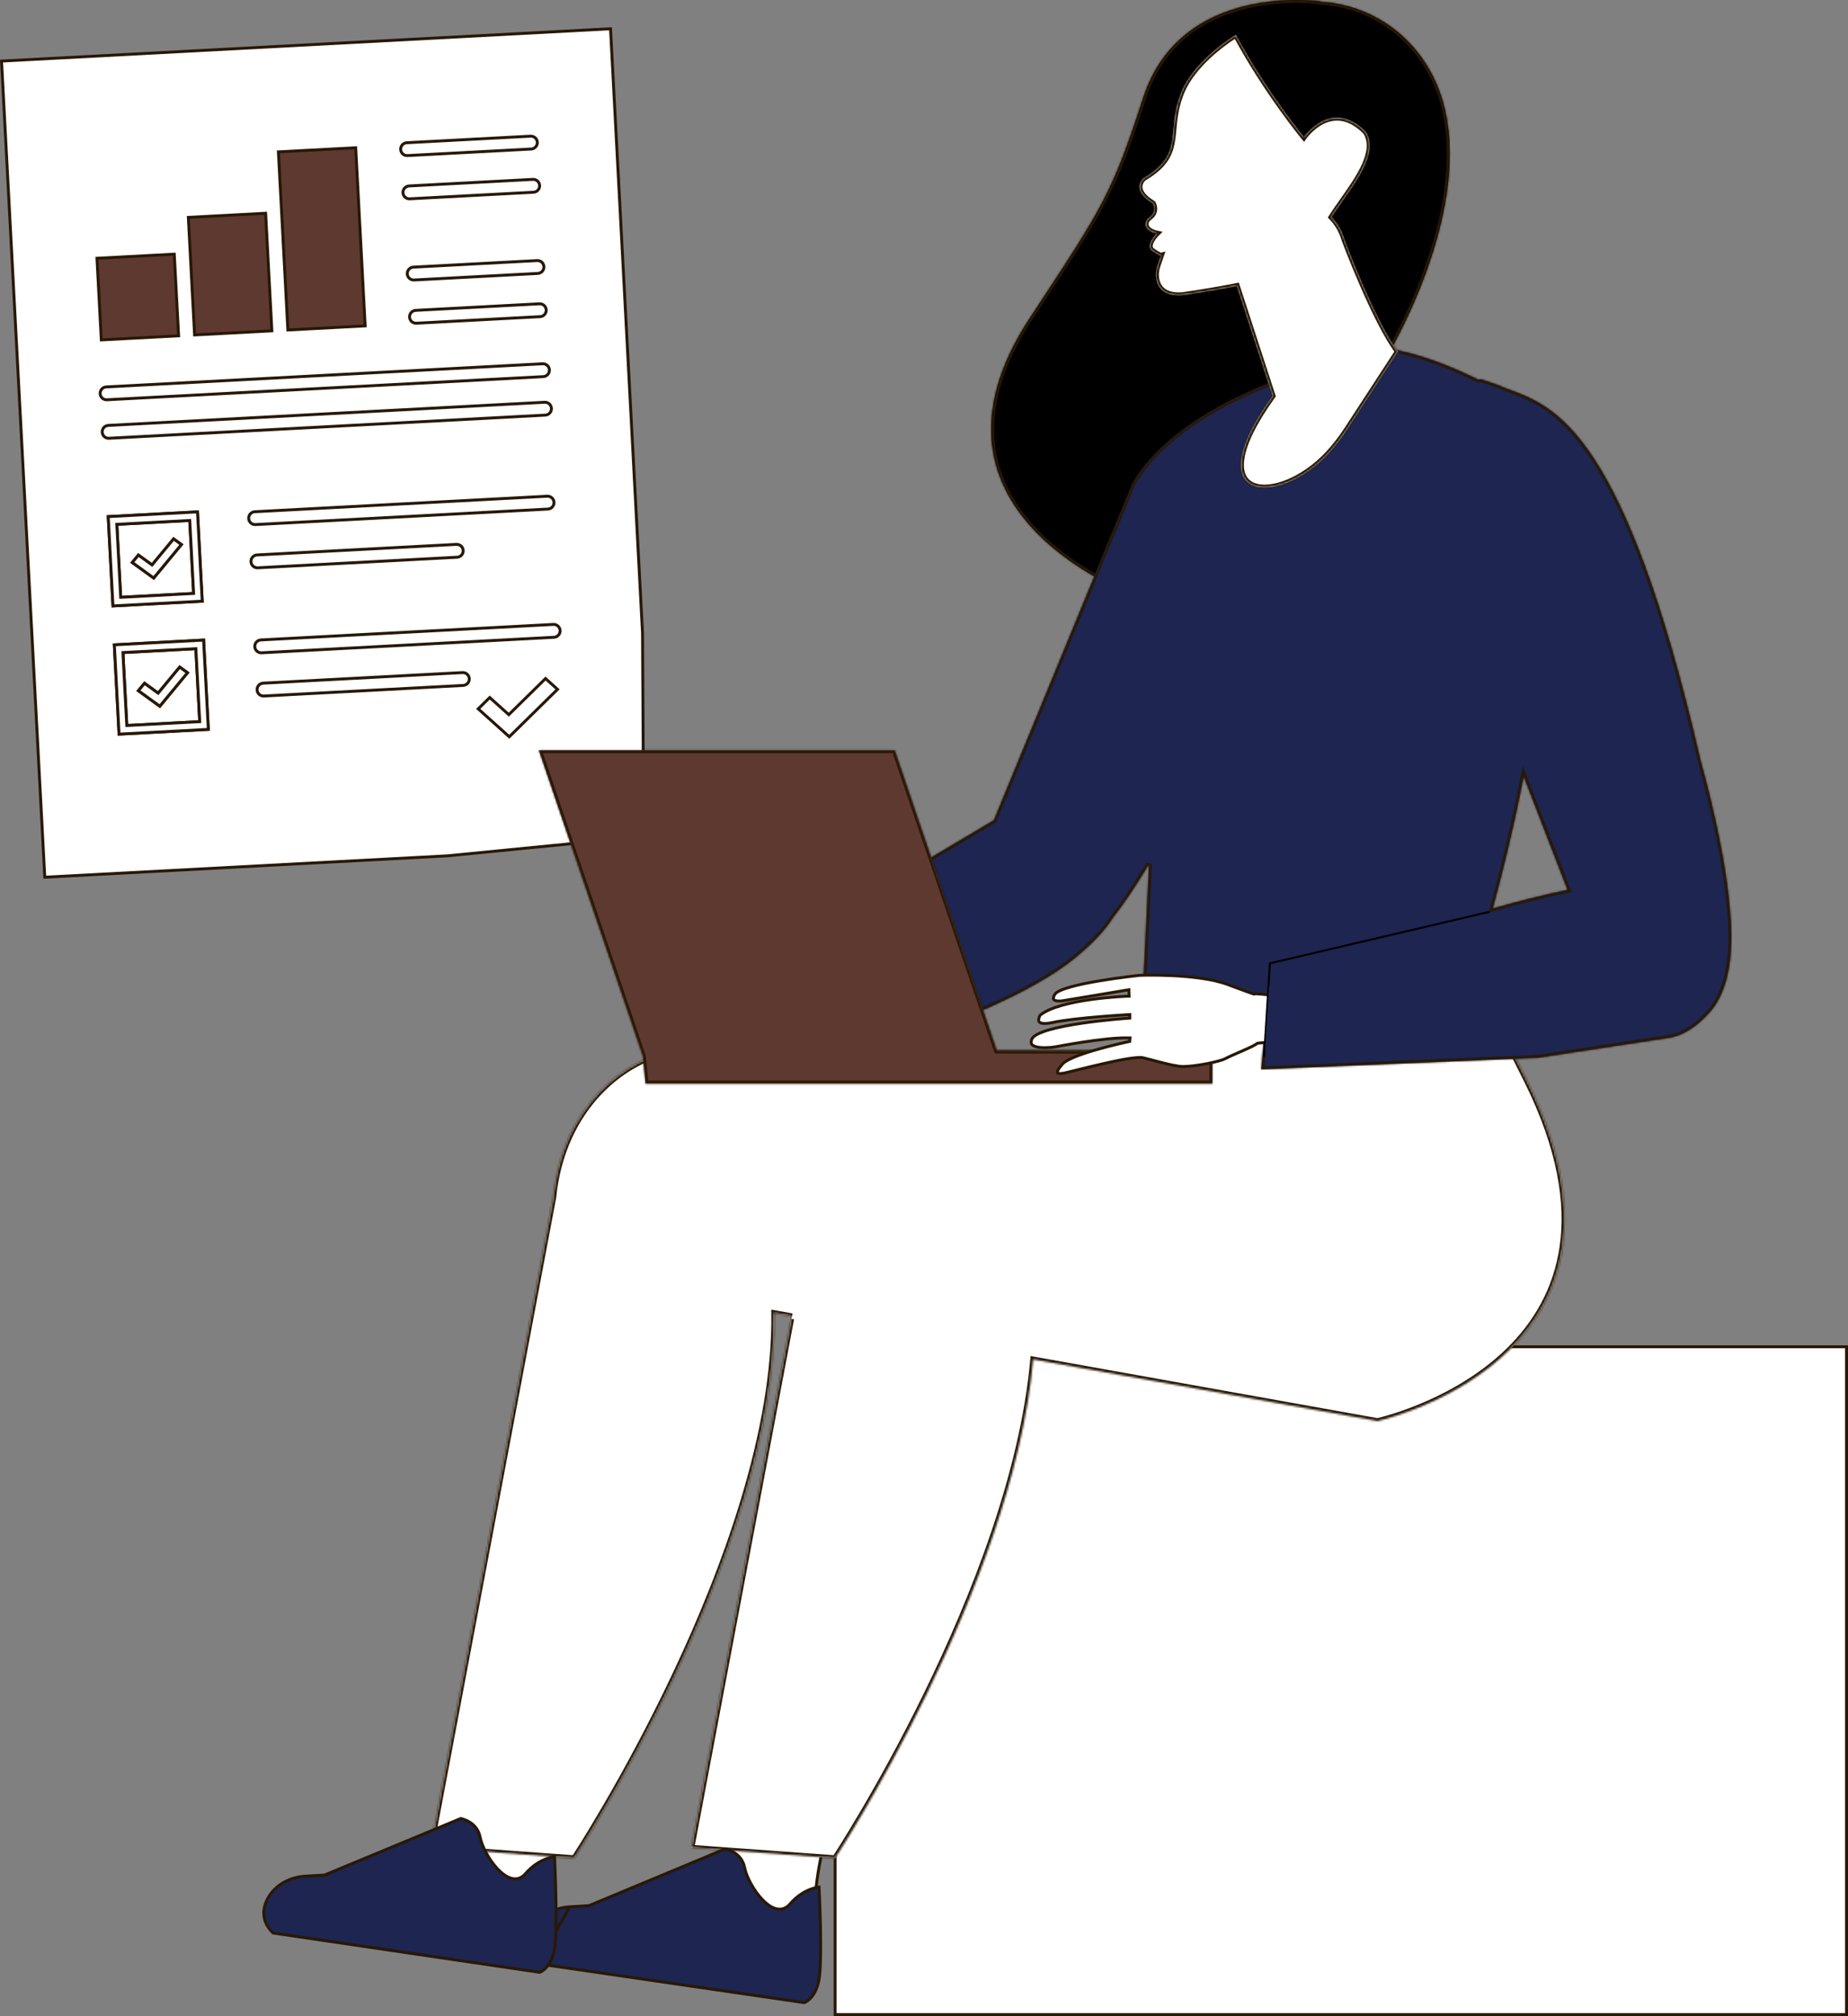
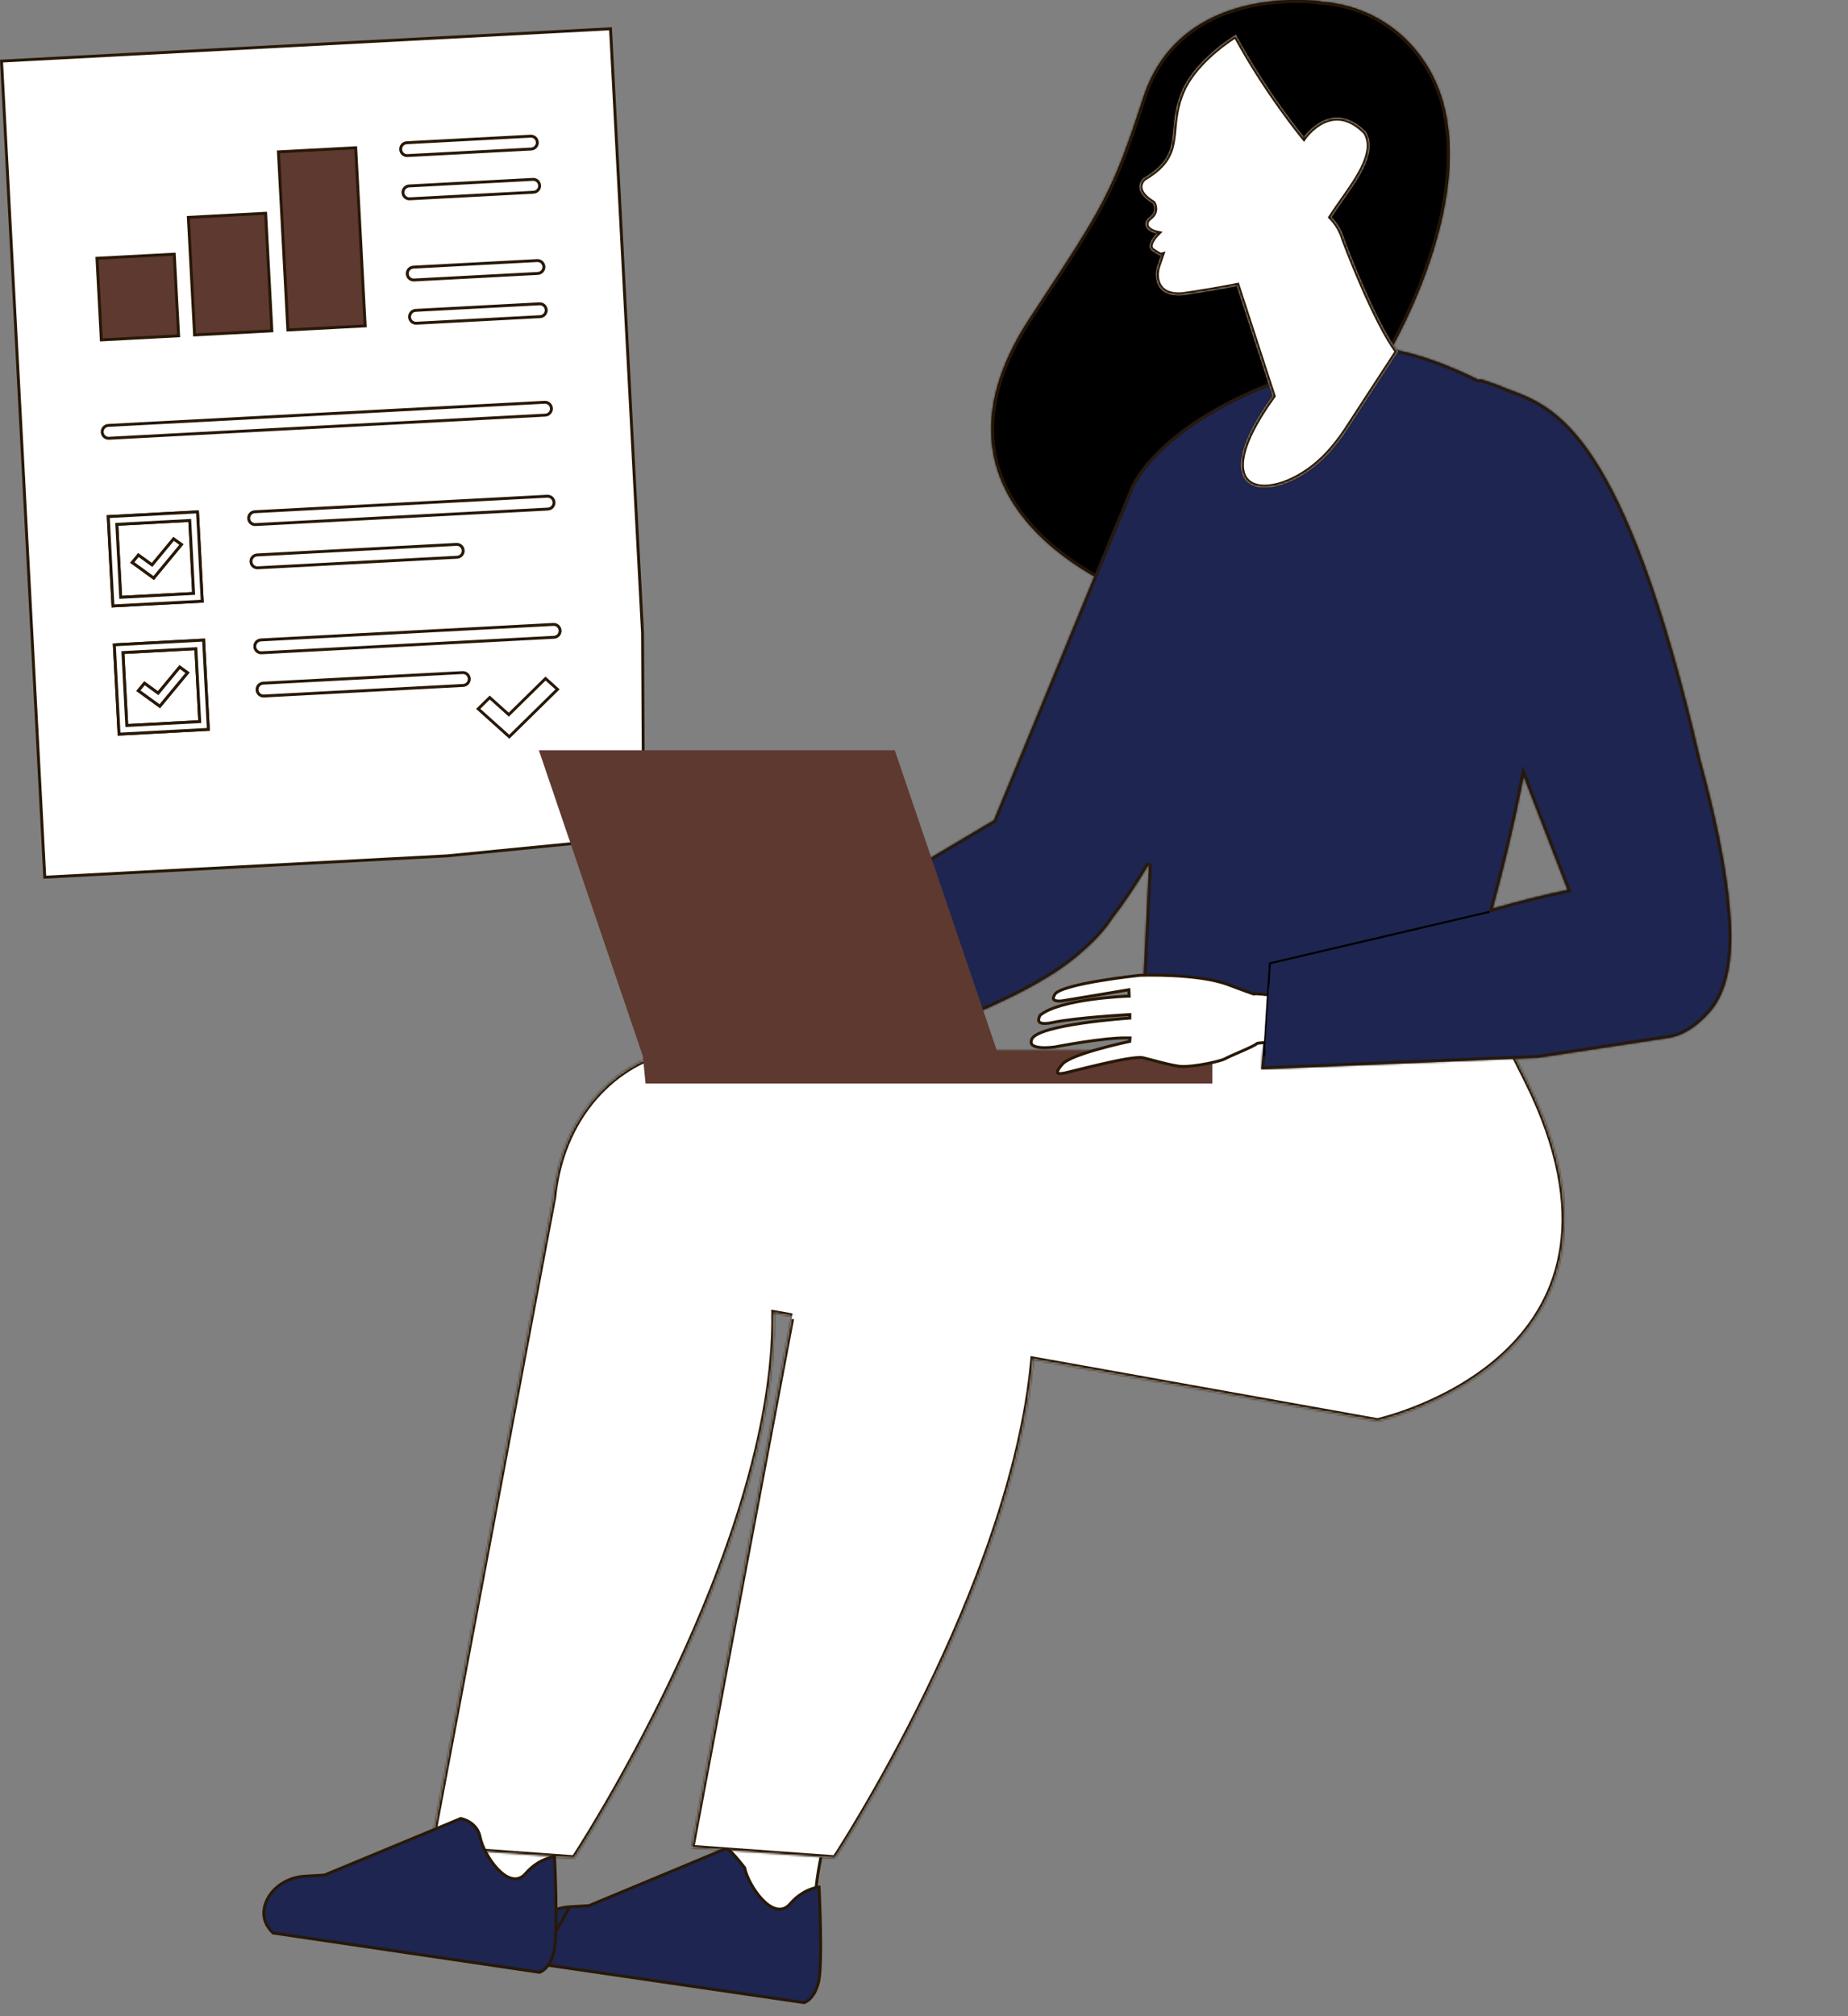
<svg xmlns="http://www.w3.org/2000/svg" width="951" height="1037" viewBox="0 0 951 1037" fill="none">
  <rect x="0" y="0" width="951" height="1037" fill="#808080" stroke="none" />
  <mask id="path-1-inside-1_2020_253" fill="white">
    <path fill-rule="evenodd" clip-rule="evenodd" d="M679.621 0.725C679.621 0.725 607.779 -9.921 588.272 50.384C572.567 98.906 567.397 106.758 533.221 158.659L533.221 158.659C532.184 160.234 531.12 161.849 530.029 163.507C462.478 266.134 588.067 308.12 588.067 308.12L610.696 313.044C661.839 291.937 649.824 280.747 637.363 269.141C627.349 259.816 617.048 250.222 639 235L669.5 182.5L671.61 144.607C677.513 145.575 683.203 145.75 688.628 145.188C684.488 158.822 682.433 181.517 713.489 183.738C713.489 183.738 759.619 108.106 742.062 50.644L742.042 50.678C735.081 28.118 717.592 9.721 693.796 3.232C689.045 1.934 684.301 1.154 679.615 0.857L679.621 0.743V0.725ZM675.684 71.438L672.567 127.428C678.884 117.99 682.036 108.329 682.036 108.329V108.292C682.036 108.292 685.041 100.323 687.052 95.678C693.255 81.351 685.634 71.437 675.684 71.438Z" />
  </mask>
  <path fill-rule="evenodd" clip-rule="evenodd" d="M679.621 0.725C679.621 0.725 607.779 -9.921 588.272 50.384C572.567 98.906 567.397 106.758 533.221 158.659L533.221 158.659C532.184 160.234 531.12 161.849 530.029 163.507C462.478 266.134 588.067 308.12 588.067 308.12L610.696 313.044C661.839 291.937 649.824 280.747 637.363 269.141C627.349 259.816 617.048 250.222 639 235L669.5 182.5L671.61 144.607C677.513 145.575 683.203 145.75 688.628 145.188C684.488 158.822 682.433 181.517 713.489 183.738C713.489 183.738 759.619 108.106 742.062 50.644L742.042 50.678C735.081 28.118 717.592 9.721 693.796 3.232C689.045 1.934 684.301 1.154 679.615 0.857L679.621 0.743V0.725ZM675.684 71.438L672.567 127.428C678.884 117.99 682.036 108.329 682.036 108.329V108.292C682.036 108.292 685.041 100.323 687.052 95.678C693.255 81.351 685.634 71.437 675.684 71.438Z" fill="black" />
  <path d="M588.272 50.384L589.699 50.846L589.699 50.846L588.272 50.384ZM679.621 0.725H681.121V-0.569L679.841 -0.759L679.621 0.725ZM533.221 158.659L531.968 157.834L531.933 157.888L531.902 157.944L533.221 158.659ZM533.221 158.659L534.474 159.484L534.509 159.43L534.54 159.373L533.221 158.659ZM530.029 163.507L531.282 164.332L531.282 164.332L530.029 163.507ZM588.067 308.12L587.592 309.543L587.669 309.569L587.748 309.586L588.067 308.12ZM610.696 313.044L610.377 314.509L610.835 314.609L611.268 314.43L610.696 313.044ZM637.363 269.141L636.34 270.239L637.363 269.141ZM639 235L639.855 236.233L640.129 236.042L640.297 235.753L639 235ZM669.5 182.5L670.797 183.253L670.978 182.943L670.998 182.583L669.5 182.5ZM671.61 144.607L671.853 143.127L670.205 142.857L670.112 144.524L671.61 144.607ZM688.628 145.188L690.064 145.624L690.72 143.464L688.474 143.696L688.628 145.188ZM713.489 183.738L713.382 185.234L714.294 185.299L714.77 184.519L713.489 183.738ZM742.062 50.644L743.497 50.205L742.497 46.933L740.768 49.886L742.062 50.644ZM742.042 50.678L740.609 51.12L741.614 54.378L743.336 51.436L742.042 50.678ZM693.796 3.232L693.401 4.679L693.402 4.679L693.796 3.232ZM679.615 0.857L678.117 0.773L678.034 2.26L679.52 2.354L679.615 0.857ZM679.621 0.743L681.119 0.827L681.121 0.785V0.743H679.621ZM675.684 71.438L675.684 69.938L674.266 69.938L674.187 71.355L675.684 71.438ZM672.567 127.428L671.069 127.344L670.764 132.817L673.813 128.262L672.567 127.428ZM682.036 108.329L683.462 108.795L683.536 108.568V108.329H682.036ZM682.036 108.292L680.633 107.763L680.536 108.019V108.292H682.036ZM687.052 95.678L685.676 95.082L687.052 95.678ZM589.699 50.846C599.24 21.35 621.534 9.199 641.61 4.399C651.659 1.997 661.122 1.449 668.079 1.504C671.555 1.531 674.398 1.709 676.367 1.88C677.351 1.965 678.116 2.048 678.632 2.109C678.89 2.14 679.086 2.165 679.215 2.183C679.28 2.191 679.328 2.198 679.359 2.203C679.375 2.205 679.386 2.206 679.393 2.207C679.397 2.208 679.399 2.208 679.4 2.208C679.401 2.209 679.401 2.209 679.402 2.209C679.401 2.209 679.401 2.209 679.621 0.725C679.841 -0.759 679.84 -0.759 679.839 -0.759C679.838 -0.759 679.837 -0.76 679.835 -0.76C679.832 -0.76 679.828 -0.761 679.823 -0.762C679.812 -0.763 679.798 -0.765 679.779 -0.768C679.741 -0.773 679.685 -0.781 679.614 -0.791C679.47 -0.81 679.26 -0.837 678.987 -0.87C678.441 -0.935 677.644 -1.021 676.625 -1.109C674.589 -1.285 671.667 -1.468 668.103 -1.496C660.98 -1.553 651.263 -0.993 640.913 1.481C620.191 6.435 596.81 19.114 586.844 49.923L589.699 50.846ZM534.474 159.484C551.545 133.559 561.433 118.546 569.004 103.945C576.591 89.315 581.841 75.124 589.699 50.846L586.845 49.922C578.997 74.166 573.809 88.163 566.341 102.564C558.858 116.994 549.073 131.858 531.968 157.834L534.474 159.484ZM534.54 159.373L534.54 159.373L531.902 157.944L531.902 157.945L534.54 159.373ZM531.282 164.332C532.373 162.674 533.437 161.059 534.474 159.484L531.968 157.834C530.931 159.409 529.868 161.024 528.776 162.683L531.282 164.332ZM588.067 308.12C588.543 306.698 588.543 306.698 588.543 306.698C588.542 306.697 588.541 306.697 588.54 306.697C588.537 306.696 588.532 306.694 588.525 306.692C588.512 306.687 588.491 306.68 588.462 306.67C588.406 306.651 588.32 306.621 588.205 306.581C587.977 306.501 587.636 306.38 587.192 306.216C586.303 305.889 585.004 305.394 583.37 304.727C580.102 303.393 575.501 301.37 570.188 298.624C559.55 293.126 546.112 284.756 534.786 273.247C523.465 261.743 514.311 247.162 512.088 229.214C509.867 211.28 514.541 189.766 531.282 164.332L528.776 162.683C511.742 188.562 506.783 210.781 509.111 229.583C511.438 248.371 521.015 263.53 532.648 275.351C544.275 287.166 558.012 295.708 568.811 301.289C574.216 304.083 578.899 306.142 582.236 307.504C583.904 308.186 585.237 308.693 586.155 309.031C586.614 309.201 586.97 309.327 587.213 309.412C587.334 309.455 587.427 309.487 587.491 309.509C587.523 309.52 587.547 309.528 587.564 309.534C587.572 309.536 587.579 309.539 587.583 309.54C587.586 309.541 587.588 309.542 587.589 309.542C587.591 309.543 587.592 309.543 588.067 308.12ZM611.015 311.578L588.386 306.655L587.748 309.586L610.377 314.509L611.015 311.578ZM636.34 270.239C639.489 273.171 642.442 275.932 644.411 278.781C646.352 281.592 647.192 284.283 646.431 287.144C645.648 290.09 643.08 293.571 637.319 297.691C631.582 301.794 622.864 306.399 610.124 311.657L611.268 314.43C624.1 309.135 633.058 304.427 639.064 300.132C645.044 295.855 648.283 291.856 649.331 287.915C650.401 283.889 649.098 280.288 646.879 277.077C644.689 273.905 641.467 270.914 638.385 268.044L636.34 270.239ZM638.145 233.767C627.05 241.461 623.456 248.179 624.723 254.573C625.334 257.657 627.049 260.434 629.153 262.971C631.257 265.507 633.853 267.923 636.34 270.239L638.385 268.044C635.866 265.697 633.42 263.416 631.462 261.056C629.504 258.695 628.138 256.374 627.666 253.99C626.767 249.451 628.998 243.761 639.855 236.233L638.145 233.767ZM668.203 181.746L637.703 234.246L640.297 235.753L670.797 183.253L668.203 181.746ZM670.112 144.524L668.002 182.417L670.998 182.583L673.108 144.691L670.112 144.524ZM688.474 143.696C683.188 144.243 677.631 144.074 671.853 143.127L671.368 146.088C677.394 147.075 683.218 147.256 688.783 146.68L688.474 143.696ZM713.596 182.242C706.007 181.699 700.576 179.915 696.734 177.435C692.912 174.967 690.585 171.763 689.265 168.22C686.593 161.043 688.017 152.363 690.064 145.624L687.193 144.753C685.099 151.648 683.425 161.132 686.454 169.266C687.985 173.379 690.709 177.116 695.107 179.955C699.485 182.781 705.443 184.666 713.382 185.234L713.596 182.242ZM740.628 51.082C749.26 79.336 742.256 112.224 732.947 138.234C728.304 151.206 723.114 162.397 719.085 170.344C717.07 174.317 715.347 177.477 714.13 179.64C713.521 180.722 713.038 181.555 712.709 182.115C712.545 182.395 712.419 182.607 712.334 182.749C712.292 182.819 712.26 182.872 712.239 182.907C712.228 182.924 712.22 182.937 712.215 182.946C712.213 182.95 712.211 182.953 712.21 182.955C712.209 182.956 712.209 182.956 712.209 182.957C712.208 182.957 712.208 182.957 713.489 183.738C714.77 184.519 714.77 184.519 714.771 184.518C714.771 184.517 714.772 184.516 714.772 184.514C714.774 184.512 714.776 184.508 714.78 184.503C714.786 184.493 714.794 184.478 714.806 184.459C714.829 184.421 714.863 184.364 714.908 184.29C714.997 184.142 715.127 183.922 715.296 183.634C715.634 183.059 716.126 182.21 716.744 181.112C717.981 178.915 719.724 175.717 721.76 171.701C725.831 163.672 731.076 152.363 735.772 139.245C745.138 113.073 752.421 79.413 743.497 50.205L740.628 51.082ZM743.336 51.436L743.357 51.402L740.768 49.886L740.748 49.92L743.336 51.436ZM693.402 4.679C716.664 11.023 733.787 29.012 740.609 51.12L743.475 50.236C736.375 27.224 718.519 8.419 694.191 1.785L693.402 4.679ZM679.52 2.354C684.104 2.644 688.747 3.407 693.401 4.679L694.192 1.785C689.342 0.46 684.498 -0.337 679.71 -0.64L679.52 2.354ZM678.123 0.66L678.117 0.773L681.112 0.94L681.119 0.827L678.123 0.66ZM678.121 0.725V0.743H681.121V0.725H678.121ZM674.187 71.355L671.069 127.344L674.064 127.511L677.182 71.521L674.187 71.355ZM673.813 128.262C677.035 123.448 679.443 118.59 681.044 114.942C681.845 113.116 682.447 111.588 682.85 110.512C683.051 109.974 683.203 109.549 683.305 109.257C683.356 109.11 683.395 108.997 683.421 108.919C683.434 108.88 683.444 108.85 683.451 108.83C683.454 108.819 683.457 108.811 683.459 108.805C683.46 108.802 683.461 108.8 683.461 108.798C683.461 108.797 683.462 108.797 683.462 108.796C683.462 108.796 683.462 108.795 683.462 108.795C683.462 108.795 683.462 108.795 682.036 108.329C680.61 107.864 680.61 107.864 680.61 107.864C680.61 107.864 680.61 107.864 680.61 107.864C680.61 107.864 680.61 107.864 680.61 107.864C680.61 107.865 680.61 107.866 680.609 107.868C680.608 107.871 680.606 107.877 680.603 107.885C680.598 107.901 680.589 107.927 680.578 107.961C680.555 108.029 680.52 108.133 680.472 108.269C680.377 108.542 680.233 108.945 680.04 109.46C679.654 110.491 679.073 111.968 678.297 113.737C676.742 117.279 674.415 121.97 671.32 126.593L673.813 128.262ZM683.536 108.329V108.292H680.536V108.329H683.536ZM682.036 108.292C683.44 108.821 683.44 108.821 683.44 108.821C683.44 108.821 683.44 108.821 683.44 108.821C683.44 108.821 683.44 108.821 683.44 108.82C683.441 108.819 683.441 108.818 683.442 108.816C683.443 108.812 683.445 108.807 683.448 108.799C683.454 108.784 683.462 108.762 683.474 108.732C683.496 108.673 683.529 108.586 683.572 108.473C683.658 108.247 683.782 107.918 683.938 107.51C684.251 106.692 684.688 105.554 685.188 104.272C686.19 101.701 687.435 98.569 688.429 96.274L685.676 95.082C684.658 97.432 683.396 100.607 682.393 103.182C681.89 104.473 681.45 105.617 681.136 106.439C680.979 106.85 680.853 107.181 680.767 107.409C680.724 107.523 680.69 107.611 680.667 107.671C680.656 107.701 680.648 107.724 680.642 107.739C680.639 107.747 680.637 107.753 680.635 107.757C680.634 107.759 680.634 107.76 680.633 107.761C680.633 107.762 680.633 107.762 680.633 107.763C680.633 107.763 680.633 107.763 680.633 107.763C680.633 107.763 680.633 107.763 682.036 108.292ZM688.429 96.274C691.669 88.791 691.388 82.226 688.737 77.456C686.085 72.686 681.175 69.937 675.684 69.938L675.685 72.938C680.143 72.937 684.019 75.145 686.115 78.914C688.21 82.683 688.639 88.238 685.676 95.082L688.429 96.274Z" fill="#281805" mask="url(#path-1-inside-1_2020_253)" />
-   <path d="M429.75 1036.25V692.75H950.25V1036.25H429.75Z" fill="white" stroke="#281805" stroke-width="1.5" />
  <path d="M330.655 325.631L331.246 430.302L230.296 440.216L23.039 451.211L0.789 31.417L314.176 14.789L330.655 325.631Z" fill="white" stroke="#281805" stroke-width="1.5" />
  <path d="M209.323 73.42L209.324 73.42L273.031 70.039C274.856 69.943 276.415 71.344 276.511 73.169C276.607 74.994 275.206 76.553 273.381 76.649L272.671 76.686V76.691L209.674 80.03C209.674 80.03 209.674 80.03 209.674 80.03C207.849 80.126 206.29 78.725 206.194 76.9C206.097 75.075 207.499 73.516 209.323 73.42Z" fill="white" stroke="#281805" stroke-width="1.5" />
  <path d="M210.504 95.652L210.504 95.652L274.211 92.271C276.037 92.175 277.596 93.577 277.692 95.401C277.788 97.226 276.386 98.785 274.562 98.881L273.852 98.919V98.924L210.855 102.263C210.855 102.263 210.855 102.263 210.855 102.263C209.029 102.359 207.471 100.957 207.374 99.133C207.278 97.308 208.68 95.749 210.504 95.652Z" fill="white" stroke="#281805" stroke-width="1.5" />
  <path d="M276.777 140.645L276.777 140.645L213.069 144.021C213.069 144.021 213.069 144.021 213.069 144.021C211.244 144.118 209.685 142.716 209.589 140.892C209.493 139.067 210.894 137.508 212.719 137.411L212.719 137.411L276.426 134.035C276.426 134.035 276.426 134.035 276.426 134.035C278.251 133.939 279.81 135.341 279.906 137.165C280.003 138.99 278.601 140.549 276.777 140.645Z" fill="white" stroke="#281805" stroke-width="1.5" />
  <path d="M277.957 162.878L277.957 162.878L214.25 166.259C214.25 166.259 214.25 166.259 214.25 166.259C212.424 166.355 210.866 164.953 210.769 163.129C210.673 161.304 212.075 159.745 213.899 159.649L213.899 159.648L277.606 156.267C279.432 156.171 280.991 157.573 281.087 159.397C281.183 161.222 279.781 162.781 277.957 162.878Z" fill="white" stroke="#281805" stroke-width="1.5" />
-   <path d="M279.591 193.723L279.591 193.723L55.026 205.633C55.026 205.633 55.026 205.633 55.026 205.633C53.201 205.729 51.642 204.327 51.546 202.503C51.449 200.678 52.851 199.119 54.675 199.023L54.676 199.023L279.24 187.113C281.066 187.017 282.625 188.419 282.721 190.243C282.817 192.068 281.415 193.627 279.591 193.723Z" fill="white" stroke="#281805" stroke-width="1.5" />
  <path d="M280.639 213.523L280.639 213.523L56.075 225.432C56.074 225.432 56.074 225.432 56.074 225.432C54.249 225.529 52.69 224.127 52.594 222.303C52.498 220.478 53.9 218.919 55.724 218.822L55.724 218.822L280.289 206.913C282.114 206.817 283.673 208.218 283.769 210.043C283.865 211.868 282.464 213.427 280.639 213.523Z" fill="white" stroke="#281805" stroke-width="1.5" />
  <path d="M235.231 286.622L235.231 286.622L132.636 292.062C132.636 292.062 132.636 292.062 132.636 292.062C130.811 292.158 129.252 290.756 129.156 288.932C129.059 287.107 130.461 285.548 132.285 285.452L132.285 285.452L234.88 280.012C236.705 279.915 238.264 281.317 238.361 283.141C238.457 284.966 237.055 286.525 235.231 286.622Z" fill="white" stroke="#281805" stroke-width="1.5" />
  <path d="M281.967 261.849L281.967 261.849L131.456 269.83C131.455 269.83 131.455 269.83 131.455 269.83C129.63 269.926 128.071 268.524 127.975 266.7C127.879 264.875 129.281 263.316 131.105 263.22L131.105 263.22L281.616 255.239C281.616 255.239 281.616 255.239 281.616 255.239C283.441 255.143 285 256.545 285.096 258.369C285.193 260.194 283.791 261.753 281.967 261.849Z" fill="white" stroke="#281805" stroke-width="1.5" />
  <path d="M62.066 306.493L62.106 307.242L62.855 307.203L98.89 305.29L99.639 305.25L99.599 304.501L97.687 268.466L97.647 267.717L96.898 267.757L60.863 269.67L60.114 269.709L60.154 270.458L62.066 306.493ZM101.626 263.297L104.063 309.23L58.131 311.667L55.694 265.735L101.626 263.297Z" fill="white" stroke="#281805" stroke-width="1.5" />
  <path d="M77.67 290.193L78.24 290.606L78.688 290.064L89.341 277.2L93.338 280.095L79.091 297.307L68.082 289.325L71.227 285.525L77.67 290.193Z" fill="white" stroke="#281805" stroke-width="1.5" />
  <path d="M62.066 306.493L62.106 307.242L62.855 307.203L98.89 305.29L99.639 305.25L99.599 304.501L97.687 268.466L97.647 267.717L96.898 267.757L60.863 269.67L60.114 269.709L60.154 270.458L62.066 306.493ZM101.626 263.297L104.063 309.23L58.131 311.667L55.694 265.735L101.626 263.297Z" fill="white" stroke="#281805" stroke-width="1.5" />
  <path d="M77.67 290.193L78.24 290.606L78.688 290.064L89.341 277.2L93.338 280.095L79.091 297.307L68.082 289.325L71.227 285.525L77.67 290.193Z" fill="white" stroke="#281805" stroke-width="1.5" />
  <path d="M238.371 352.568L238.371 352.568L135.776 358.008C135.776 358.008 135.776 358.008 135.776 358.008C133.951 358.104 132.392 356.702 132.296 354.878C132.199 353.053 133.601 351.494 135.425 351.398L135.426 351.398L238.02 345.958C239.845 345.862 241.404 347.263 241.501 349.087C241.597 350.913 240.195 352.472 238.371 352.568Z" fill="white" stroke="#281805" stroke-width="1.5" />
  <path d="M285.107 327.796L285.106 327.796L134.595 335.776C134.595 335.776 134.595 335.776 134.595 335.776C132.77 335.872 131.211 334.47 131.115 332.646C131.019 330.821 132.421 329.262 134.245 329.166L134.245 329.166L284.756 321.185C284.756 321.185 284.756 321.185 284.756 321.185C286.581 321.089 288.14 322.491 288.236 324.315C288.333 326.14 286.931 327.699 285.107 327.796Z" fill="white" stroke="#281805" stroke-width="1.5" />
  <path d="M65.206 372.44L65.246 373.189L65.995 373.149L102.03 371.236L102.779 371.197L102.739 370.448L100.827 334.413L100.787 333.664L100.038 333.703L64.003 335.616L63.254 335.656L63.294 336.405L65.206 372.44ZM104.766 329.244L107.204 375.176L61.272 377.613L58.834 331.681L104.766 329.244Z" fill="white" stroke="#281805" stroke-width="1.5" />
  <path d="M80.811 356.14L81.38 356.552L81.828 356.011L92.482 343.146L96.478 346.042L82.231 363.253L71.222 355.272L74.368 351.471L80.811 356.14Z" fill="white" stroke="#281805" stroke-width="1.5" />
  <path d="M65.206 372.44L65.246 373.189L65.995 373.149L102.03 371.236L102.779 371.197L102.739 370.448L100.827 334.413L100.787 333.664L100.038 333.703L64.003 335.616L63.254 335.656L63.294 336.405L65.206 372.44ZM104.766 329.244L107.204 375.176L61.272 377.613L58.834 331.681L104.766 329.244Z" fill="white" stroke="#281805" stroke-width="1.5" />
  <path d="M80.811 356.14L81.38 356.552L81.828 356.011L92.482 343.146L96.478 346.042L82.231 363.253L71.222 355.272L74.368 351.471L80.811 356.14Z" fill="white" stroke="#281805" stroke-width="1.5" />
  <path d="M100.135 172.285L96.923 111.816L136.696 109.703L139.907 170.173L100.135 172.285Z" fill="#5E3930" stroke="#281805" stroke-width="1.5" />
  <path d="M52.136 174.839L49.907 132.855L89.679 130.742L91.909 172.727L52.136 174.839Z" fill="#5E3930" stroke="#281805" stroke-width="1.5" />
  <path d="M148.139 169.739L143.273 78.114L183.046 76.001L187.912 167.626L148.139 169.739Z" fill="#5E3930" stroke="#281805" stroke-width="1.5" />
  <path d="M261.305 367.131L261.829 367.602L262.332 367.108L280.728 349.029L286.905 354.579L262.082 378.971L246.095 364.617L252.019 358.793L261.305 367.131Z" fill="white" stroke="#281805" stroke-width="1.5" />
  <path d="M242.26 903.583C242.212 903.591 242.166 903.6 242.123 903.607C242.103 903.864 242.075 904.204 242.039 904.62C241.95 905.63 241.81 907.088 241.602 908.887C241.186 912.484 240.5 917.447 239.419 922.908C237.264 933.79 233.514 946.8 227.104 954.867C225.644 956.706 225.48 958.171 226.018 959.4C226.595 960.716 228.063 961.978 230.371 963.146C234.958 965.467 242.304 967.142 250.142 968.334C257.955 969.522 266.168 970.217 272.433 970.616C275.564 970.815 278.206 970.94 280.064 971.014C280.993 971.052 281.726 971.077 282.227 971.093C282.228 971.093 282.229 971.093 282.23 971.093C282.231 970.989 282.233 970.874 282.236 970.75C282.25 970.022 282.283 968.953 282.357 967.582C282.505 964.841 282.819 960.894 283.482 956.055C284.807 946.378 287.527 933.128 293.108 918.829C294.458 915.371 294.639 912.624 294.023 910.441C293.411 908.268 291.979 906.552 289.9 905.204C285.693 902.478 278.978 901.352 271.753 901.115C264.565 900.88 257.017 901.528 251.256 902.238C248.378 902.592 245.951 902.961 244.245 903.242C243.391 903.382 242.719 903.5 242.26 903.583Z" fill="white" stroke="#281805" stroke-width="1.5" />
  <path d="M418.979 982C419.084 981.951 419.177 981.908 419.259 981.869C419.261 981.699 419.264 981.485 419.269 981.228C419.283 980.5 419.316 979.431 419.39 978.061C419.538 975.32 419.852 971.372 420.515 966.533C421.84 956.857 424.56 943.606 430.141 929.308C431.491 925.85 431.672 923.102 431.056 920.92C430.444 918.746 429.012 917.031 426.933 915.683C422.726 912.956 416.011 911.83 408.786 911.594C401.598 911.359 394.05 912.007 388.289 912.716C385.411 913.071 382.984 913.44 381.278 913.72C380.424 913.86 379.752 913.978 379.293 914.061C379.252 914.069 379.212 914.076 379.175 914.082C379.155 914.339 379.127 914.68 379.091 915.098C379.002 916.108 378.861 917.567 378.653 919.366C378.237 922.963 377.551 927.925 376.47 933.386C374.33 944.197 370.614 957.108 364.281 965.186C362.556 977.074 365.182 983.85 369.811 987.507C374.524 991.231 381.549 991.923 389.001 991.077C396.42 990.235 404.087 987.887 409.917 985.74C412.828 984.667 415.272 983.648 416.987 982.897C417.845 982.522 418.52 982.214 418.979 982Z" fill="white" stroke="#281805" stroke-width="1.5" />
  <mask id="path-29-inside-2_2020_253" fill="white">
    <path fill-rule="evenodd" clip-rule="evenodd" d="M709.333 730.853C718.387 728.718 854.3 694.111 785.963 556.214L759.916 504.325L591.374 501.612L587.409 540.126H349.077C321.731 543.552 289.351 569.339 284.691 616.068L221.593 950.446L295.534 955.815C295.534 955.815 400.046 796.961 398.435 675.435L407.395 677.038L355.802 950.446L429.744 955.815C429.744 955.815 521.255 816.722 531.696 699.274L709.346 731.054L709.333 730.853Z" />
  </mask>
  <path fill-rule="evenodd" clip-rule="evenodd" d="M709.333 730.853C718.387 728.718 854.3 694.111 785.963 556.214L759.916 504.325L591.374 501.612L587.409 540.126H349.077C321.731 543.552 289.351 569.339 284.691 616.068L221.593 950.446L295.534 955.815C295.534 955.815 400.046 796.961 398.435 675.435L407.395 677.038L355.802 950.446L429.744 955.815C429.744 955.815 521.255 816.722 531.696 699.274L709.346 731.054L709.333 730.853Z" fill="white" />
  <path d="M785.963 556.214L787.303 555.542L787.307 555.548L785.963 556.214ZM709.333 730.853L707.836 730.947L707.758 729.684L708.989 729.393L709.333 730.853ZM759.916 504.325L759.94 502.826L760.849 502.84L761.257 503.653L759.916 504.325ZM591.374 501.612L589.882 501.459L590.023 500.09L591.398 500.112L591.374 501.612ZM587.409 540.126L588.902 540.28L588.763 541.626H587.409V540.126ZM349.077 540.126L348.89 538.638L348.983 538.626H349.077V540.126ZM284.691 616.068L286.183 616.217L286.177 616.282L286.165 616.347L284.691 616.068ZM221.593 950.446L221.484 951.942L219.807 951.82L220.119 950.168L221.593 950.446ZM295.534 955.815L296.787 956.639L296.304 957.375L295.426 957.311L295.534 955.815ZM398.435 675.435L396.935 675.455L396.911 673.639L398.699 673.958L398.435 675.435ZM407.395 677.038L407.659 675.561L409.15 675.828L408.869 677.316L407.395 677.038ZM355.802 950.446L355.693 951.942L354.016 951.82L354.328 950.168L355.802 950.446ZM429.744 955.815L430.997 956.639L430.513 957.375L429.635 957.311L429.744 955.815ZM531.696 699.274L530.202 699.141L530.347 697.509L531.96 697.798L531.696 699.274ZM709.346 731.054L710.843 730.961L710.962 732.867L709.082 732.531L709.346 731.054ZM787.307 555.548C804.489 590.22 808.904 618.547 805.577 641.591C802.248 664.644 791.192 682.251 777.722 695.513C750.847 721.971 714.261 731.232 709.678 732.313L708.989 729.393C713.459 728.339 749.357 719.228 775.617 693.375C788.714 680.481 799.39 663.447 802.608 641.162C805.827 618.867 801.605 591.157 784.619 556.881L787.307 555.548ZM761.257 503.653L787.303 555.542L784.622 556.887L758.575 504.998L761.257 503.653ZM591.398 500.112L759.94 502.826L759.892 505.825L591.35 503.112L591.398 500.112ZM585.917 539.973L589.882 501.459L592.866 501.766L588.902 540.28L585.917 539.973ZM349.077 538.626H587.409V541.626H349.077V538.626ZM283.198 615.92C287.925 568.526 320.819 542.154 348.89 538.638L349.263 541.615C322.644 544.949 290.777 570.153 286.183 616.217L283.198 615.92ZM220.119 950.168L283.217 615.79L286.165 616.347L223.067 950.724L220.119 950.168ZM295.426 957.311L221.484 951.942L221.701 948.95L295.643 954.319L295.426 957.311ZM399.935 675.415C400.745 736.538 374.891 806.894 348.945 861.838C335.959 889.338 322.924 913.031 313.136 929.85C308.241 938.26 304.157 944.953 301.295 949.545C299.864 951.841 298.739 953.613 297.97 954.811C297.586 955.41 297.291 955.866 297.092 956.173C296.992 956.326 296.916 956.442 296.865 956.52C296.84 956.559 296.821 956.589 296.808 956.609C296.801 956.619 296.796 956.626 296.793 956.631C296.791 956.634 296.79 956.636 296.789 956.637C296.788 956.639 296.787 956.639 295.534 955.815C294.281 954.991 294.281 954.99 294.282 954.989C294.283 954.988 294.284 954.986 294.285 954.984C294.288 954.98 294.293 954.973 294.299 954.963C294.311 954.945 294.33 954.916 294.355 954.879C294.404 954.803 294.478 954.689 294.576 954.538C294.772 954.237 295.064 953.786 295.445 953.192C296.207 952.004 297.325 950.243 298.749 947.959C301.596 943.389 305.665 936.722 310.543 928.341C320.3 911.577 333.292 887.961 346.233 860.557C372.14 805.693 397.736 735.859 396.935 675.455L399.935 675.415ZM407.131 678.514L398.171 676.912L398.699 673.958L407.659 675.561L407.131 678.514ZM408.869 677.316L357.276 950.724L354.328 950.168L405.921 676.76L408.869 677.316ZM355.911 948.95L429.852 954.319L429.635 957.311L355.693 951.942L355.911 948.95ZM429.744 955.815C428.49 954.991 428.491 954.99 428.491 954.989C428.492 954.988 428.493 954.987 428.494 954.985C428.497 954.981 428.501 954.975 428.506 954.967C428.517 954.951 428.533 954.926 428.555 954.893C428.598 954.826 428.663 954.727 428.749 954.595C428.921 954.33 429.177 953.935 429.512 953.414C430.181 952.371 431.166 950.825 432.424 948.814C434.94 944.791 438.549 938.911 442.912 931.487C451.64 916.637 463.386 895.614 475.457 870.929C499.617 821.522 525.006 757.586 530.202 699.141L533.19 699.407C527.945 758.41 502.358 822.745 478.152 872.246C466.04 897.015 454.256 918.106 445.499 933.007C441.12 940.457 437.497 946.361 434.968 950.404C433.703 952.426 432.712 953.983 432.036 955.035C431.698 955.561 431.439 955.961 431.264 956.23C431.176 956.365 431.11 956.466 431.065 956.535C431.043 956.569 431.026 956.595 431.014 956.612C431.009 956.621 431.004 956.628 431.001 956.632C431 956.635 430.999 956.636 430.998 956.637C430.997 956.639 430.997 956.639 429.744 955.815ZM709.082 732.531L531.432 700.751L531.96 697.798L709.61 729.577L709.082 732.531ZM710.831 730.76L710.843 730.961L707.849 731.147L707.836 730.947L710.831 730.76Z" fill="#281805" mask="url(#path-29-inside-2_2020_253)" />
  <mask id="path-31-inside-3_2020_253" fill="white">
    <path fill-rule="evenodd" clip-rule="evenodd" d="M784.105 399.407C779.057 425.476 773.141 449.208 768.206 467.291C781.214 463.584 794.246 460.273 806.658 457.721L784.105 399.407ZM651.641 519.71C617.184 519.518 587.659 519.263 587.659 519.263L591.312 444.428C585.149 454.725 578.856 464.198 572.546 472.33C569.887 476.544 564.05 484.123 552.193 493.571C508.423 528.461 396.377 555.845 396.377 555.845V555.827L376.09 515.344L461.066 451.825L509.741 422.899C510.289 422.573 510.846 422.274 511.411 422.003L582.05 250.534L582.067 250.475C582.067 250.475 595.469 216.704 664.004 193.165C680.894 176.166 708.96 169.772 760.833 195.272C761.313 195.194 761.8 195.127 762.294 195.072L770.543 197.896C772.632 198.834 774.853 199.666 777.195 200.545C800.582 209.313 836.146 222.647 874.984 390.468C882.358 417.377 888.323 444.6 890.174 467.104C892.579 489.533 889.87 509.082 880.266 520.191C873.764 527.712 866.314 532.732 858.734 533.884L791.425 544.12L649.041 550.047L651.641 519.71Z" />
  </mask>
  <path fill-rule="evenodd" clip-rule="evenodd" d="M784.105 399.407C779.057 425.476 773.141 449.208 768.206 467.291C781.214 463.584 794.246 460.273 806.658 457.721L784.105 399.407ZM651.641 519.71C617.184 519.518 587.659 519.263 587.659 519.263L591.312 444.428C585.149 454.725 578.856 464.198 572.546 472.33C569.887 476.544 564.05 484.123 552.193 493.571C508.423 528.461 396.377 555.845 396.377 555.845V555.827L376.09 515.344L461.066 451.825L509.741 422.899C510.289 422.573 510.846 422.274 511.411 422.003L582.05 250.534L582.067 250.475C582.067 250.475 595.469 216.704 664.004 193.165C680.894 176.166 708.96 169.772 760.833 195.272C761.313 195.194 761.8 195.127 762.294 195.072L770.543 197.896C772.632 198.834 774.853 199.666 777.195 200.545C800.582 209.313 836.146 222.647 874.984 390.468C882.358 417.377 888.323 444.6 890.174 467.104C892.579 489.533 889.87 509.082 880.266 520.191C873.764 527.712 866.314 532.732 858.734 533.884L791.425 544.12L649.041 550.047L651.641 519.71Z" fill="#1D2550" />
  <path d="M784.105 399.407L785.504 398.866L783.624 394.004L782.632 399.122L784.105 399.407ZM768.206 467.291L766.759 466.896L766.059 469.462L768.618 468.733L768.206 467.291ZM806.658 457.721L806.96 459.19L808.696 458.833L808.057 457.18L806.658 457.721ZM651.641 519.71L653.136 519.838L653.274 518.219L651.65 518.21L651.641 519.71ZM587.659 519.263L586.16 519.189L586.084 520.749L587.646 520.763L587.659 519.263ZM591.312 444.428L592.81 444.501L590.025 443.658L591.312 444.428ZM572.546 472.33L571.361 471.41L571.317 471.468L571.278 471.529L572.546 472.33ZM552.193 493.571L551.258 492.398L551.258 492.398L552.193 493.571ZM396.377 555.845H394.877V557.756L396.733 557.302L396.377 555.845ZM396.377 555.827H397.877V555.472L397.718 555.154L396.377 555.827ZM376.09 515.344L375.192 514.143L374.186 514.894L374.749 516.017L376.09 515.344ZM461.066 451.825L460.3 450.536L460.232 450.577L460.168 450.624L461.066 451.825ZM509.741 422.899L510.508 424.189L510.509 424.188L509.741 422.899ZM511.411 422.003L512.06 423.355L512.579 423.106L512.798 422.574L511.411 422.003ZM582.05 250.534L583.437 251.105L583.468 251.028L583.491 250.947L582.05 250.534ZM582.067 250.475L580.672 249.921L580.645 249.99L580.625 250.061L582.067 250.475ZM664.004 193.165L664.491 194.583L664.821 194.47L665.068 194.222L664.004 193.165ZM760.833 195.272L760.171 196.618L760.601 196.829L761.074 196.752L760.833 195.272ZM762.294 195.072L762.78 193.653L762.462 193.544L762.128 193.581L762.294 195.072ZM770.543 197.896L771.157 196.528L771.094 196.499L771.029 196.477L770.543 197.896ZM777.195 200.545L777.722 199.14V199.14L777.195 200.545ZM874.984 390.468L873.523 390.806L873.53 390.836L873.538 390.865L874.984 390.468ZM890.174 467.104L888.679 467.227L888.68 467.246L888.682 467.264L890.174 467.104ZM880.266 520.191L881.401 521.172H881.401L880.266 520.191ZM858.734 533.884L858.509 532.401L858.508 532.401L858.734 533.884ZM791.425 544.12L791.487 545.619L791.569 545.616L791.65 545.603L791.425 544.12ZM649.041 550.047L647.547 549.919L647.401 551.616L649.104 551.545L649.041 550.047ZM782.632 399.122C777.593 425.145 771.687 448.839 766.759 466.896L769.654 467.685C774.595 449.577 780.52 425.807 785.578 399.693L782.632 399.122ZM768.618 468.733C781.599 465.034 794.593 461.733 806.96 459.19L806.355 456.252C793.898 458.813 780.829 462.134 767.795 465.848L768.618 468.733ZM808.057 457.18L785.504 398.866L782.706 399.948L805.259 458.262L808.057 457.18ZM651.65 518.21C634.422 518.114 618.428 518.002 606.74 517.914C600.896 517.871 596.129 517.833 592.823 517.806C591.17 517.792 589.882 517.781 589.007 517.774C588.57 517.77 588.236 517.768 588.011 517.766C587.899 517.765 587.814 517.764 587.757 517.763C587.729 517.763 587.707 517.763 587.693 517.763C587.686 517.763 587.681 517.763 587.677 517.763C587.675 517.763 587.674 517.763 587.673 517.763C587.673 517.763 587.672 517.763 587.672 517.763C587.672 517.763 587.672 517.763 587.659 519.263C587.646 520.763 587.646 520.763 587.646 520.763C587.646 520.763 587.647 520.763 587.647 520.763C587.648 520.763 587.649 520.763 587.651 520.763C587.655 520.763 587.66 520.763 587.667 520.763C587.682 520.763 587.703 520.763 587.731 520.763C587.788 520.764 587.873 520.765 587.986 520.766C588.211 520.767 588.545 520.77 588.982 520.774C589.857 520.781 591.145 520.792 592.798 520.806C596.105 520.832 600.873 520.87 606.717 520.914C618.406 521.002 634.403 521.114 651.633 521.21L651.65 518.21ZM589.157 519.336L592.81 444.501L589.814 444.355L586.16 519.189L589.157 519.336ZM590.025 443.658C583.883 453.919 577.624 463.339 571.361 471.41L573.731 473.249C580.089 465.056 586.415 455.53 592.599 445.199L590.025 443.658ZM571.278 471.529C568.716 475.59 562.996 483.045 551.258 492.398L553.128 494.744C565.105 485.201 571.058 477.499 573.815 473.13L571.278 471.529ZM551.258 492.398C529.605 509.658 490.89 525.158 457.395 536.369C440.684 541.963 425.337 546.468 414.166 549.576C408.581 551.13 404.042 552.333 400.9 553.148C399.33 553.556 398.108 553.866 397.28 554.074C396.866 554.178 396.551 554.257 396.339 554.309C396.233 554.336 396.153 554.355 396.1 554.368C396.073 554.375 396.053 554.38 396.04 554.383C396.034 554.385 396.029 554.386 396.026 554.387C396.024 554.387 396.023 554.387 396.022 554.388C396.021 554.388 396.021 554.388 396.377 555.845C396.733 557.302 396.734 557.302 396.735 557.302C396.736 557.302 396.737 557.301 396.739 557.301C396.743 557.3 396.748 557.299 396.755 557.297C396.769 557.293 396.79 557.288 396.817 557.282C396.872 557.268 396.953 557.248 397.061 557.221C397.276 557.168 397.595 557.089 398.012 556.984C398.847 556.774 400.075 556.462 401.654 556.052C404.81 555.233 409.367 554.025 414.97 552.466C426.176 549.349 441.575 544.828 458.347 539.214C491.818 528.011 531.011 512.374 553.128 494.744L551.258 492.398ZM397.877 555.845V555.827H394.877V555.845H397.877ZM397.718 555.154L377.431 514.672L374.749 516.017L395.036 556.499L397.718 555.154ZM376.988 516.546L461.965 453.027L460.168 450.624L375.192 514.143L376.988 516.546ZM461.833 453.115L510.508 424.189L508.975 421.61L460.3 450.536L461.833 453.115ZM510.509 424.188C511.019 423.884 511.536 423.606 512.06 423.355L510.763 420.65C510.155 420.941 509.559 421.262 508.974 421.61L510.509 424.188ZM512.798 422.574L583.437 251.105L580.663 249.962L510.025 421.431L512.798 422.574ZM583.491 250.947L583.508 250.888L580.625 250.061L580.608 250.12L583.491 250.947ZM582.067 250.475C583.461 251.028 583.46 251.029 583.46 251.03C583.46 251.03 583.46 251.03 583.46 251.031C583.46 251.031 583.46 251.031 583.46 251.03C583.46 251.029 583.462 251.025 583.464 251.02C583.468 251.009 583.476 250.99 583.488 250.964C583.51 250.91 583.547 250.825 583.6 250.71C583.704 250.479 583.871 250.128 584.109 249.666C584.586 248.742 585.351 247.377 586.484 245.655C588.751 242.213 592.496 237.344 598.371 231.732C610.117 220.511 630.408 206.29 664.491 194.583L663.516 191.746C629.065 203.579 608.388 218.013 596.299 229.562C590.256 235.335 586.367 240.38 583.979 244.005C582.785 245.818 581.967 247.275 581.443 248.29C581.181 248.797 580.993 249.194 580.868 249.47C580.805 249.607 580.759 249.715 580.727 249.791C580.71 249.828 580.698 249.858 580.689 249.88C580.685 249.891 580.681 249.9 580.678 249.907C580.677 249.91 580.676 249.913 580.675 249.916C580.674 249.917 580.674 249.918 580.673 249.919C580.673 249.92 580.672 249.921 582.067 250.475ZM665.068 194.222C673.255 185.981 684.137 180.303 699.351 179.781C714.624 179.256 734.356 183.928 760.171 196.618L761.495 193.926C735.438 181.117 715.199 176.235 699.248 176.782C683.239 177.332 671.642 183.349 662.939 192.107L665.068 194.222ZM761.074 196.752C761.528 196.679 761.99 196.615 762.46 196.563L762.128 193.581C761.609 193.639 761.097 193.709 760.592 193.791L761.074 196.752ZM761.808 196.491L770.057 199.315L771.029 196.477L762.78 193.653L761.808 196.491ZM769.929 199.265C772.069 200.225 774.335 201.074 776.669 201.949L777.722 199.14C775.37 198.258 773.195 197.442 771.157 196.528L769.929 199.265ZM776.669 201.949C782.51 204.139 788.956 206.561 796.014 211.545C803.068 216.526 810.794 224.114 819.041 236.684C835.563 261.868 854.116 306.949 873.523 390.806L876.446 390.13C857.014 306.166 838.366 260.67 821.55 235.039C813.128 222.203 805.151 214.324 797.745 209.094C790.343 203.868 783.574 201.334 777.722 199.14L776.669 201.949ZM873.538 390.865C880.903 417.742 886.84 444.86 888.679 467.227L891.668 466.981C889.807 444.34 883.813 417.012 876.431 390.072L873.538 390.865ZM888.682 467.264C891.078 489.606 888.305 508.599 879.131 519.21L881.401 521.172C891.435 509.566 894.079 489.46 891.665 466.944L888.682 467.264ZM879.131 519.21C872.758 526.582 865.604 531.323 858.509 532.401L858.959 535.367C867.024 534.141 874.77 528.842 881.401 521.172L879.131 519.21ZM858.508 532.401L791.199 542.637L791.65 545.603L858.96 535.367L858.508 532.401ZM791.362 542.622L648.979 548.548L649.104 551.545L791.487 545.619L791.362 542.622ZM650.536 550.175L653.136 519.838L650.147 519.581L647.547 549.919L650.536 550.175Z" fill="#281805" mask="url(#path-31-inside-3_2020_253)" />
-   <path d="M276.711 1010.09C272.916 1006.5 271.724 1002.62 271.922 999.047C272.125 995.392 273.786 991.982 275.762 989.477L275.762 989.477C279.92 984.189 286.396 981.223 293.183 980.807L276.711 1010.09ZM276.711 1010.09L413.855 1030.1C413.871 1030.1 413.889 1030.09 413.908 1030.08C414.042 1030.04 414.246 1029.95 414.503 1029.82C415.017 1029.57 415.742 1029.12 416.545 1028.38C418.143 1026.91 420.083 1024.25 421.23 1019.51C421.799 1017.16 422.109 1012.9 422.242 1007.76C422.375 1002.65 422.332 996.737 422.215 991.121C422.098 985.507 421.907 980.196 421.745 976.288C421.665 974.334 421.591 972.732 421.538 971.618C421.52 971.238 421.504 970.914 421.491 970.653C421.311 970.675 421.1 970.705 420.86 970.745C419.975 970.893 418.706 971.181 417.202 971.739C414.195 972.855 410.238 975.054 406.494 979.396C405.458 980.598 404.306 981.374 403.067 981.753C401.829 982.131 400.555 982.097 399.299 981.761C396.813 981.095 394.348 979.235 392.148 976.896C387.746 972.217 384.088 965.279 383.211 960.692C382.417 956.539 379.889 954.121 377.526 952.725C376.342 952.025 375.204 951.587 374.363 951.324C373.944 951.192 373.6 951.105 373.365 951.052C373.309 951.039 373.259 951.028 373.216 951.019L303.235 980.156L303.119 980.205L302.992 980.212L293.184 980.807L276.711 1010.09Z" fill="#1D2550" stroke="#281805" stroke-width="1.5" />
+   <path d="M276.711 1010.09C272.916 1006.5 271.724 1002.62 271.922 999.047C272.125 995.392 273.786 991.982 275.762 989.477L275.762 989.477C279.92 984.189 286.396 981.223 293.183 980.807L276.711 1010.09ZM276.711 1010.09L413.855 1030.1C413.871 1030.1 413.889 1030.09 413.908 1030.08C414.042 1030.04 414.246 1029.95 414.503 1029.82C415.017 1029.57 415.742 1029.12 416.545 1028.38C418.143 1026.91 420.083 1024.25 421.23 1019.51C421.799 1017.16 422.109 1012.9 422.242 1007.76C422.375 1002.65 422.332 996.737 422.215 991.121C422.098 985.507 421.907 980.196 421.745 976.288C421.665 974.334 421.591 972.732 421.538 971.618C421.52 971.238 421.504 970.914 421.491 970.653C421.311 970.675 421.1 970.705 420.86 970.745C419.975 970.893 418.706 971.181 417.202 971.739C414.195 972.855 410.238 975.054 406.494 979.396C405.458 980.598 404.306 981.374 403.067 981.753C401.829 982.131 400.555 982.097 399.299 981.761C396.813 981.095 394.348 979.235 392.148 976.896C387.746 972.217 384.088 965.279 383.211 960.692C376.342 952.025 375.204 951.587 374.363 951.324C373.944 951.192 373.6 951.105 373.365 951.052C373.309 951.039 373.259 951.028 373.216 951.019L303.235 980.156L303.119 980.205L302.992 980.212L293.184 980.807L276.711 1010.09Z" fill="#1D2550" stroke="#281805" stroke-width="1.5" />
  <path d="M167.112 964.421L166.995 964.47L166.868 964.477L157.059 965.053L157.015 964.304L157.059 965.053C150.276 965.451 143.798 968.434 139.62 973.705C137.644 976.211 135.979 979.616 135.772 983.269C135.569 986.835 136.751 990.701 140.525 994.288L277.678 1014.5C277.694 1014.49 277.712 1014.49 277.731 1014.48C277.865 1014.43 278.069 1014.35 278.326 1014.22C278.84 1013.96 279.565 1013.52 280.367 1012.79C281.965 1011.32 283.904 1008.67 285.052 1003.92C285.621 1001.57 285.934 997.314 286.073 992.176C286.211 987.062 286.175 981.149 286.065 975.533C285.954 969.919 285.77 964.608 285.614 960.7C285.536 958.747 285.465 957.144 285.413 956.03C285.395 955.65 285.38 955.327 285.367 955.067C285.187 955.089 284.977 955.118 284.738 955.158C283.852 955.306 282.584 955.593 281.079 956.15C278.072 957.264 274.115 959.459 270.371 963.791C269.335 964.991 268.183 965.765 266.944 966.141C265.705 966.518 264.432 966.482 263.176 966.144C260.691 965.476 258.226 963.614 256.027 961.274C251.628 956.593 247.975 949.655 247.107 945.067C246.322 940.914 243.798 938.492 241.437 937.091C240.254 936.389 239.117 935.948 238.276 935.683C237.857 935.551 237.513 935.464 237.278 935.41C237.222 935.397 237.172 935.386 237.129 935.377L167.112 964.421Z" fill="#1D2550" stroke="#281805" stroke-width="1.5" />
  <mask id="path-35-inside-4_2020_253" fill="white">
-     <path fill-rule="evenodd" clip-rule="evenodd" d="M330.826 543.311L277.309 385.908H460.472L512.996 540.39L623.886 540.627V557.347H332.208L330.826 543.311Z" />
-   </mask>
+     </mask>
  <path fill-rule="evenodd" clip-rule="evenodd" d="M330.826 543.311L277.309 385.908H460.472L512.996 540.39L623.886 540.627V557.347H332.208L330.826 543.311Z" fill="#5E3930" />
  <path d="M330.826 543.311L332.246 542.828L332.302 542.992L332.319 543.164L330.826 543.311ZM277.309 385.908L275.889 386.391L275.215 384.408H277.309V385.908ZM460.472 385.908V384.408H461.546L461.892 385.425L460.472 385.908ZM512.996 540.39L512.993 541.89L511.921 541.888L511.576 540.873L512.996 540.39ZM623.886 540.627L623.889 539.127L625.386 539.13V540.627H623.886ZM623.886 557.347H625.386V558.847H623.886V557.347ZM332.208 557.347V558.847H330.848L330.715 557.494L332.208 557.347ZM329.406 543.794L275.889 386.391L278.729 385.425L332.246 542.828L329.406 543.794ZM277.309 384.408H460.472V387.408H277.309V384.408ZM461.892 385.425L514.416 539.907L511.576 540.873L459.052 386.391L461.892 385.425ZM512.999 538.89L623.889 539.127L623.883 542.127L512.993 541.89L512.999 538.89ZM625.386 540.627V557.347H622.386V540.627H625.386ZM623.886 558.847H332.208V555.847H623.886V558.847ZM330.715 557.494L329.333 543.458L332.319 543.164L333.701 557.2L330.715 557.494Z" fill="#281805" mask="url(#path-35-inside-4_2020_253)" />
  <path d="M586.711 501.673L586.652 501.675L586.648 501.675L586.561 501.684C586.484 501.692 586.37 501.704 586.221 501.72C585.924 501.753 585.486 501.8 584.927 501.863C583.809 501.989 582.207 502.176 580.273 502.418C576.405 502.902 571.212 503.608 565.909 504.497C560.601 505.386 555.202 506.454 550.914 507.66C548.768 508.263 546.922 508.895 545.514 509.546C544.067 510.214 543.219 510.843 542.892 511.37C542.027 512.775 542.01 513.531 542.146 513.903C542.274 514.256 542.649 514.547 543.357 514.731C544.044 514.909 544.863 514.934 545.541 514.906C545.874 514.893 546.16 514.867 546.362 514.845C546.463 514.834 546.542 514.824 546.595 514.817C546.622 514.813 546.641 514.81 546.654 514.808L546.663 514.807L546.668 514.806L546.67 514.806L580.104 509.234L580.939 509.094L580.977 509.94L581.051 511.631L581.084 512.388L580.327 512.414L580.302 511.664C580.327 512.414 580.327 512.414 580.327 512.414L580.326 512.414L580.322 512.414L580.303 512.415L580.229 512.418C580.163 512.42 580.065 512.424 579.935 512.43C579.677 512.44 579.296 512.458 578.807 512.483C577.828 512.533 576.418 512.614 574.692 512.74C571.239 512.99 566.53 513.417 561.497 514.119C556.462 514.821 551.12 515.797 546.398 517.143C541.714 518.478 537.727 520.154 535.236 522.225C535.211 522.269 535.179 522.328 535.142 522.398C535.048 522.579 534.925 522.834 534.811 523.132C534.574 523.752 534.421 524.447 534.534 525.015C534.587 525.283 534.697 525.517 534.888 525.716C535.081 525.917 535.392 526.119 535.902 526.264C536.946 526.56 538.722 526.584 541.632 525.961L541.632 525.961C547.593 524.686 557.36 523.675 565.599 522.984C569.727 522.637 573.484 522.37 576.209 522.189C577.572 522.099 578.677 522.03 579.442 521.984C579.824 521.961 580.121 521.943 580.323 521.932L580.553 521.918L580.611 521.915L580.626 521.914L580.63 521.914L580.631 521.914C580.631 521.914 580.632 521.914 580.673 522.663L580.632 521.914L581.423 521.87V522.663V522.978V523.679L580.724 523.726L580.702 523.412C580.724 523.726 580.723 523.726 580.723 523.726L580.722 523.727L580.716 523.727L580.691 523.729L580.592 523.736C580.504 523.742 580.374 523.751 580.204 523.763C579.863 523.788 579.363 523.826 578.725 523.876C577.448 523.977 575.618 524.13 573.411 524.339C568.996 524.755 563.075 525.393 557.041 526.275C551.002 527.158 544.874 528.283 540.038 529.672C537.618 530.366 535.548 531.119 533.984 531.927C532.388 532.751 531.449 533.565 531.098 534.314C530.677 535.213 530.583 535.881 530.652 536.372C530.719 536.845 530.949 537.228 531.339 537.556C532.17 538.256 533.67 538.653 535.47 538.815C537.229 538.973 539.117 538.895 540.577 538.774C541.305 538.713 541.92 538.643 542.353 538.588C542.569 538.56 542.739 538.536 542.854 538.52C542.912 538.511 542.956 538.505 542.985 538.5L543.015 538.496L543.018 538.495L543.019 538.495L543.073 538.484L543.287 538.443C543.474 538.406 543.75 538.353 544.105 538.286C544.816 538.151 545.845 537.959 547.118 537.729C549.665 537.27 553.192 536.661 557.112 536.062C564.933 534.866 574.385 533.699 580.729 533.859L581.524 533.879L581.458 534.671L581.421 535.116L581.374 535.672L580.828 535.788L580.696 535.164C580.828 535.788 580.828 535.788 580.828 535.788L580.827 535.788L580.823 535.789L580.808 535.792L580.746 535.805C580.691 535.817 580.61 535.835 580.503 535.858C580.289 535.904 579.974 535.972 579.572 536.062C578.766 536.24 577.61 536.502 576.206 536.832C573.397 537.492 569.602 538.429 565.652 539.532C561.699 540.636 557.605 541.902 554.194 543.223C552.488 543.884 550.965 544.553 549.721 545.216C548.465 545.886 547.544 546.523 546.999 547.105C545.761 548.425 544.974 549.48 544.542 550.294C544.093 551.139 544.106 551.571 544.172 551.748C544.217 551.867 544.37 552.068 544.974 552.162C545.57 552.255 546.43 552.207 547.531 551.987C548.532 551.786 550.767 551.231 553.715 550.499C557.433 549.576 562.286 548.372 567.229 547.24C571.636 546.231 576.094 545.285 579.818 544.667C581.679 544.358 583.368 544.129 584.781 544.016C586.175 543.905 587.368 543.899 588.202 544.074C588.964 544.232 590.483 544.637 592.369 545.14C593.953 545.563 595.795 546.054 597.665 546.526C601.839 547.58 606.14 548.537 608.404 548.573L608.406 548.573C611.781 548.636 616.72 547.971 621.153 547.105C623.362 546.673 625.429 546.196 627.091 545.741C628.782 545.278 629.977 544.86 630.503 544.563C631.789 543.836 634.453 542.676 637.242 541.461C637.933 541.16 638.631 540.856 639.318 540.554C641.067 539.786 642.757 539.028 644.107 538.363C644.783 538.03 645.364 537.725 645.821 537.458C646.294 537.181 646.58 536.975 646.709 536.846C646.833 536.722 646.972 536.674 646.986 536.669L646.987 536.669C647.027 536.654 647.062 536.645 647.081 536.64C647.122 536.63 647.163 536.622 647.193 536.617C647.258 536.606 647.34 536.595 647.431 536.584C647.615 536.561 647.875 536.533 648.195 536.501C648.837 536.436 649.743 536.353 650.823 536.257C651.737 536.176 652.775 536.085 653.885 535.988C655.408 535.854 657.069 535.709 658.739 535.559C661.624 535.3 664.518 535.03 666.729 534.789C667.835 534.669 668.762 534.557 669.429 534.459C669.764 534.409 670.021 534.365 670.198 534.327C670.227 534.321 670.252 534.315 670.274 534.31C670.329 534.202 670.398 533.968 670.383 533.504C670.365 532.912 670.219 532.126 669.958 531.177C669.439 529.287 668.515 526.917 667.503 524.489C667.061 523.428 666.598 522.348 666.149 521.3C665.583 519.979 665.039 518.708 664.582 517.585C664.17 516.571 663.817 515.648 663.571 514.881C663.425 514.424 663.301 513.979 663.237 513.584C662.992 513.526 662.664 513.45 662.262 513.361C661.298 513.148 659.905 512.858 658.197 512.556C654.966 511.985 650.616 511.369 645.91 511.132C645.773 511.248 645.625 511.286 645.588 511.295C645.482 511.32 645.395 511.316 645.367 511.315C645.262 511.309 645.157 511.28 645.114 511.269L645.11 511.268C644.98 511.232 644.771 511.166 644.453 511.058C643.172 510.624 639.867 509.431 631.872 506.44L631.872 506.44C624.057 503.512 612.775 502.311 603.381 501.852C598.697 501.623 594.506 501.579 591.487 501.592C589.977 501.599 588.761 501.62 587.923 501.639C587.504 501.649 587.179 501.658 586.96 501.665C586.85 501.668 586.767 501.671 586.711 501.673ZM645.012 511.186C645.017 511.189 645.02 511.191 645.02 511.191C645.02 511.191 645.017 511.189 645.012 511.186Z" fill="white" stroke="#281805" stroke-width="1.5" />
  <mask id="path-38-inside-5_2020_253" fill="white">
    <path fill-rule="evenodd" clip-rule="evenodd" d="M597.487 84.716C595.332 87.057 592.415 89.361 588.365 91.739H588.42C588.42 91.739 581.509 97.498 593.288 104.669C593.288 104.669 595.685 108.682 591.672 111.692C587.659 114.702 589.461 118.845 595.257 120.108C595.257 120.108 588.866 126.387 593.195 129.211C596.948 131.682 597.412 131.552 597.412 131.552L595.722 136.475C594.904 138.835 594.607 141.38 595.109 143.832C595.926 147.845 598.861 152.508 608.355 151.84C608.355 151.84 621.118 150.093 634.587 147.474C635.229 147.349 635.867 147.222 636.502 147.095L654.895 203.636C614.945 259.09 657.938 260.969 683.56 233.365C686.997 229.649 690.099 225.617 692.905 221.382L719.278 180.942L719.434 180.861C708.046 166.278 691.139 121.913 691.362 121.69C689.981 117.743 687.842 114.398 685.189 111.701C685.191 111.698 685.193 111.695 685.195 111.692C686.908 109.003 688.908 106.165 690.963 103.25C699.513 91.121 709.016 77.638 702.844 67.811C685.195 50 671 70.5 671 70.5C671 70.5 652.014 47.56 636.018 17.983C635.535 18.244 635.07 18.504 634.606 18.782C629.72 21.903 613.742 33.218 607.965 47.43C604.975 54.784 604.405 60.922 603.9 66.358C603.259 73.255 602.723 79.023 597.487 84.716Z" />
  </mask>
  <path fill-rule="evenodd" clip-rule="evenodd" d="M597.487 84.716C595.332 87.057 592.415 89.361 588.365 91.739H588.42C588.42 91.739 581.509 97.498 593.288 104.669C593.288 104.669 595.685 108.682 591.672 111.692C587.659 114.702 589.461 118.845 595.257 120.108C595.257 120.108 588.866 126.387 593.195 129.211C596.948 131.682 597.412 131.552 597.412 131.552L595.722 136.475C594.904 138.835 594.607 141.38 595.109 143.832C595.926 147.845 598.861 152.508 608.355 151.84C608.355 151.84 621.118 150.093 634.587 147.474C635.229 147.349 635.867 147.222 636.502 147.095L654.895 203.636C614.945 259.09 657.938 260.969 683.56 233.365C686.997 229.649 690.099 225.617 692.905 221.382L719.278 180.942L719.434 180.861C708.046 166.278 691.139 121.913 691.362 121.69C689.981 117.743 687.842 114.398 685.189 111.701C685.191 111.698 685.193 111.695 685.195 111.692C686.908 109.003 688.908 106.165 690.963 103.25C699.513 91.121 709.016 77.638 702.844 67.811C685.195 50 671 70.5 671 70.5C671 70.5 652.014 47.56 636.018 17.983C635.535 18.244 635.07 18.504 634.606 18.782C629.72 21.903 613.742 33.218 607.965 47.43C604.975 54.784 604.405 60.922 603.9 66.358C603.259 73.255 602.723 79.023 597.487 84.716Z" fill="white" />
  <path d="M588.365 91.739V93.239H582.847L587.605 90.445L588.365 91.739ZM597.487 84.716L598.591 85.732L598.59 85.732L597.487 84.716ZM588.42 91.739V90.239H592.564L589.381 92.891L588.42 91.739ZM593.288 104.669L594.068 103.388L594.385 103.581L594.576 103.9L593.288 104.669ZM595.257 120.108L595.577 118.642L598.288 119.233L596.308 121.178L595.257 120.108ZM593.195 129.211L594.015 127.955L594.02 127.959L593.195 129.211ZM597.412 131.552L597.008 130.108L599.759 129.338L598.831 132.039L597.412 131.552ZM595.722 136.475L597.14 136.963L597.139 136.966L595.722 136.475ZM595.109 143.832L596.578 143.532L596.578 143.533L595.109 143.832ZM608.355 151.84L608.558 153.326L608.509 153.332L608.46 153.336L608.355 151.84ZM634.587 147.474L634.874 148.946L634.874 148.946L634.587 147.474ZM636.502 147.095L636.205 145.624L637.515 145.36L637.928 146.631L636.502 147.095ZM654.895 203.636L656.321 203.172L656.557 203.895L656.112 204.513L654.895 203.636ZM683.56 233.365L684.661 234.383L684.659 234.385L683.56 233.365ZM692.905 221.382L694.161 222.201L694.155 222.21L692.905 221.382ZM719.278 180.942L718.021 180.122L718.239 179.788L718.594 179.606L719.278 180.942ZM719.434 180.861L720.616 179.938L721.734 181.369L720.117 182.197L719.434 180.861ZM691.362 121.69L692.778 121.194L693.09 122.084L692.423 122.75L691.362 121.69ZM685.189 111.701L684.12 112.753L683.282 111.901L683.925 110.894L685.189 111.701ZM685.195 111.692L686.46 112.498L686.459 112.499L685.195 111.692ZM690.963 103.25L692.189 104.114L690.963 103.25ZM702.844 67.811L703.909 66.755L704.026 66.873L704.114 67.013L702.844 67.811ZM671 70.5L672.233 71.354L671.107 72.981L669.845 71.456L671 70.5ZM636.018 17.983L635.307 16.663L636.625 15.953L637.337 17.27L636.018 17.983ZM634.606 18.782L633.798 17.518L633.816 17.507L633.834 17.496L634.606 18.782ZM607.965 47.43L606.575 46.865L606.575 46.865L607.965 47.43ZM603.9 66.358L602.406 66.219L603.9 66.358ZM587.605 90.445C591.564 88.121 594.354 85.905 596.383 83.701L598.59 85.732C596.31 88.21 593.265 90.601 589.124 93.033L587.605 90.445ZM588.42 93.239H588.365V90.239H588.42V93.239ZM592.508 105.951C586.386 102.224 584.599 98.522 584.946 95.352C585.11 93.854 585.741 92.67 586.302 91.881C586.585 91.484 586.86 91.173 587.069 90.957C587.173 90.849 587.263 90.763 587.33 90.702C587.364 90.671 587.392 90.646 587.414 90.626C587.425 90.617 587.434 90.609 587.442 90.602C587.446 90.599 587.449 90.596 587.452 90.593C587.454 90.592 587.455 90.591 587.457 90.59C587.457 90.589 587.458 90.588 587.458 90.588C587.459 90.587 587.46 90.587 588.42 91.739C589.381 92.891 589.382 92.891 589.382 92.89C589.382 92.89 589.383 92.889 589.384 92.889C589.385 92.888 589.385 92.888 589.386 92.887C589.387 92.886 589.388 92.885 589.389 92.884C589.39 92.883 589.39 92.884 589.388 92.885C589.385 92.888 589.376 92.896 589.361 92.909C589.333 92.935 589.286 92.981 589.224 93.044C589.101 93.171 588.928 93.366 588.747 93.621C588.38 94.136 588.02 94.84 587.928 95.678C587.764 97.181 588.411 99.944 594.068 103.388L592.508 105.951ZM590.772 110.492C592.323 109.328 592.554 108.091 592.488 107.158C592.453 106.653 592.323 106.205 592.199 105.88C592.137 105.719 592.08 105.596 592.041 105.518C592.022 105.479 592.007 105.452 592 105.438C591.996 105.431 591.994 105.428 591.994 105.428C591.994 105.428 591.994 105.429 591.995 105.431C591.996 105.431 591.997 105.433 591.997 105.434C591.998 105.435 591.998 105.435 591.999 105.436C591.999 105.436 591.999 105.437 591.999 105.437C592 105.438 592 105.439 593.288 104.669C594.576 103.9 594.576 103.901 594.577 103.902C594.577 103.902 594.577 103.903 594.577 103.903C594.578 103.904 594.579 103.905 594.579 103.907C594.581 103.909 594.582 103.911 594.584 103.914C594.587 103.92 594.591 103.927 594.596 103.934C594.604 103.95 594.615 103.969 594.628 103.992C594.654 104.039 594.687 104.101 594.725 104.178C594.802 104.331 594.9 104.544 595.001 104.807C595.2 105.328 595.419 106.072 595.481 106.946C595.61 108.772 595.033 111.046 592.572 112.892L590.772 110.492ZM594.938 121.574C591.814 120.893 589.354 119.353 588.407 117.146C587.921 116.012 587.878 114.776 588.315 113.583C588.744 112.413 589.6 111.371 590.772 110.492L592.572 112.892C591.737 113.518 591.313 114.123 591.132 114.615C590.96 115.085 590.978 115.528 591.164 115.964C591.565 116.897 592.903 118.06 595.577 118.642L594.938 121.574ZM592.375 130.468C590.864 129.482 590.205 128.089 590.191 126.612C590.178 125.25 590.709 123.932 591.288 122.878C591.881 121.799 592.611 120.843 593.178 120.169C593.464 119.828 593.715 119.551 593.897 119.357C593.988 119.26 594.062 119.183 594.115 119.129C594.142 119.102 594.163 119.081 594.178 119.066C594.186 119.058 594.192 119.052 594.196 119.047C594.199 119.045 594.201 119.043 594.202 119.042C594.203 119.041 594.204 119.04 594.204 119.039C594.205 119.039 594.205 119.039 594.205 119.039C594.205 119.038 594.206 119.038 595.257 120.108C596.308 121.178 596.309 121.178 596.309 121.177C596.309 121.177 596.309 121.177 596.309 121.177C596.309 121.177 596.31 121.177 596.31 121.177C596.31 121.177 596.309 121.177 596.309 121.178C596.307 121.179 596.304 121.182 596.3 121.186C596.291 121.195 596.277 121.209 596.258 121.229C596.219 121.269 596.16 121.33 596.085 121.41C595.934 121.57 595.72 121.806 595.475 122.098C594.978 122.689 594.381 123.479 593.917 124.323C593.44 125.192 593.185 125.973 593.191 126.583C593.196 127.078 593.361 127.529 594.015 127.955L592.375 130.468ZM597.412 131.552C597.817 132.997 597.812 132.998 597.807 132.999C597.805 133 597.8 133.001 597.797 133.002C597.79 133.004 597.784 133.005 597.777 133.007C597.764 133.01 597.752 133.013 597.739 133.016C597.714 133.022 597.689 133.027 597.665 133.031C597.617 133.039 597.57 133.045 597.527 133.048C597.441 133.055 597.361 133.054 597.29 133.05C597.151 133.041 597.022 133.016 596.906 132.986C596.678 132.927 596.408 132.824 596.07 132.665C595.392 132.344 594.269 131.715 592.37 130.464L594.02 127.959C595.873 129.179 596.86 129.72 597.351 129.952C597.599 130.069 597.68 130.088 597.656 130.082C597.643 130.078 597.579 130.062 597.48 130.056C597.429 130.053 597.363 130.052 597.285 130.058C597.246 130.061 597.203 130.066 597.157 130.074C597.134 130.078 597.11 130.083 597.085 130.088C597.072 130.091 597.06 130.094 597.047 130.097C597.041 130.099 597.034 130.101 597.028 130.102C597.024 130.103 597.019 130.105 597.018 130.105C597.013 130.106 597.008 130.108 597.412 131.552ZM594.303 135.988L595.994 131.065L598.831 132.039L597.14 136.963L594.303 135.988ZM593.639 144.133C593.073 141.367 593.417 138.545 594.304 135.984L597.139 136.966C596.391 139.124 596.141 141.393 596.578 143.532L593.639 144.133ZM608.46 153.336C603.461 153.688 599.95 152.65 597.553 150.773C595.163 148.901 594.093 146.362 593.639 144.132L596.578 143.533C596.942 145.316 597.748 147.115 599.403 148.411C601.051 149.701 603.755 150.66 608.249 150.343L608.46 153.336ZM634.874 148.946C628.115 150.261 621.538 151.355 616.652 152.121C614.209 152.504 612.187 152.805 610.775 153.01C610.07 153.113 609.516 153.192 609.139 153.245C608.95 153.271 608.805 153.292 608.708 153.305C608.659 153.312 608.622 153.317 608.597 153.321C608.584 153.322 608.575 153.324 608.568 153.324C608.565 153.325 608.563 153.325 608.561 153.325C608.56 153.326 608.559 153.326 608.559 153.326C608.559 153.326 608.559 153.326 608.558 153.326C608.558 153.326 608.558 153.326 608.355 151.84C608.152 150.354 608.152 150.354 608.152 150.354C608.152 150.353 608.152 150.353 608.152 150.353C608.152 150.353 608.153 150.353 608.153 150.353C608.155 150.353 608.157 150.353 608.16 150.352C608.166 150.352 608.175 150.35 608.187 150.349C608.211 150.345 608.247 150.34 608.295 150.334C608.391 150.32 608.534 150.3 608.72 150.274C609.094 150.222 609.643 150.143 610.344 150.041C611.746 149.838 613.757 149.538 616.188 149.157C621.051 148.395 627.59 147.306 634.301 146.001L634.874 148.946ZM636.798 148.565C636.16 148.694 635.518 148.821 634.874 148.946L634.3 146.001C634.939 145.877 635.574 145.751 636.205 145.624L636.798 148.565ZM653.469 204.1L635.075 147.559L637.928 146.631L656.321 203.172L653.469 204.1ZM684.659 234.385C678.113 241.437 670.442 246.627 663.217 249.553C656.058 252.453 649.058 253.236 644.033 251.019C641.471 249.889 639.457 247.989 638.278 245.29C637.113 242.622 636.812 239.286 637.435 235.324C638.677 227.435 643.642 216.69 653.678 202.759L656.112 204.513C646.173 218.309 641.531 228.594 640.399 235.791C639.835 239.372 640.156 242.094 641.028 244.09C641.887 246.057 643.327 247.429 645.243 248.275C649.175 250.009 655.23 249.552 662.09 246.773C668.884 244.021 676.195 239.094 682.46 232.344L684.659 234.385ZM694.155 222.21C691.311 226.504 688.159 230.601 684.661 234.383L682.458 232.346C685.834 228.697 688.888 224.73 691.654 220.553L694.155 222.21ZM720.534 181.761L694.161 222.201L691.648 220.562L718.021 180.122L720.534 181.761ZM720.117 182.197L719.961 182.277L718.594 179.606L718.751 179.526L720.117 182.197ZM692.423 122.75C692.766 122.407 692.829 122.014 692.842 121.928C692.864 121.789 692.861 121.678 692.859 121.632C692.854 121.532 692.839 121.46 692.837 121.447C692.83 121.408 692.825 121.395 692.834 121.428C692.85 121.485 692.883 121.59 692.938 121.754C693.046 122.075 693.216 122.555 693.446 123.182C693.904 124.431 694.587 126.229 695.45 128.431C697.175 132.835 699.617 138.84 702.42 145.293C708.055 158.264 715.059 172.821 720.616 179.938L718.252 181.785C712.421 174.318 705.278 159.401 699.668 146.488C696.849 139.998 694.394 133.959 692.656 129.526C691.788 127.31 691.097 125.491 690.629 124.215C690.396 123.578 690.215 123.068 690.094 122.708C690.034 122.531 689.984 122.373 689.948 122.247C689.932 122.19 689.909 122.106 689.892 122.017C689.884 121.98 689.867 121.888 689.862 121.775C689.859 121.721 689.856 121.605 689.879 121.46C689.893 121.37 689.957 120.974 690.302 120.629L692.423 122.75ZM686.258 110.649C689.066 113.503 691.323 117.038 692.778 121.194L689.947 122.185C688.638 118.448 686.619 115.293 684.12 112.753L686.258 110.649ZM686.459 112.499C686.458 112.5 686.458 112.501 686.457 112.503C686.456 112.504 686.455 112.506 686.453 112.508L683.925 110.894C683.925 110.893 683.926 110.892 683.927 110.89C683.928 110.889 683.929 110.887 683.93 110.885L686.459 112.499ZM692.189 104.114C690.13 107.036 688.151 109.844 686.46 112.498L683.93 110.886C685.666 108.161 687.687 105.294 689.737 102.385L692.189 104.114ZM704.114 67.013C707.601 72.564 706.539 78.998 703.799 85.268C701.053 91.55 696.44 98.084 692.189 104.114L689.737 102.385C694.036 96.287 698.45 90.014 701.05 84.066C703.656 78.105 704.26 72.885 701.574 68.609L704.114 67.013ZM671 70.5C669.767 69.646 669.767 69.645 669.768 69.645C669.768 69.644 669.769 69.644 669.769 69.643C669.77 69.641 669.771 69.64 669.773 69.638C669.776 69.633 669.779 69.628 669.784 69.622C669.793 69.609 669.806 69.591 669.822 69.568C669.854 69.523 669.9 69.46 669.96 69.38C670.078 69.22 670.251 68.993 670.475 68.714C670.923 68.157 671.579 67.388 672.421 66.527C674.098 64.811 676.555 62.685 679.629 61.137C682.713 59.583 686.458 58.594 690.649 59.234C694.844 59.876 699.321 62.125 703.909 66.755L701.778 68.867C697.542 64.591 693.626 62.724 690.196 62.2C686.761 61.675 683.648 62.471 680.978 63.816C678.297 65.166 676.102 67.052 674.567 68.624C673.802 69.405 673.211 70.099 672.814 70.594C672.615 70.841 672.466 71.037 672.368 71.168C672.319 71.234 672.283 71.284 672.261 71.315C672.25 71.331 672.242 71.342 672.237 71.349C672.235 71.352 672.233 71.354 672.233 71.355C672.232 71.355 672.232 71.356 672.232 71.355C672.232 71.355 672.233 71.355 672.233 71.355C672.233 71.354 672.233 71.354 671 70.5ZM637.337 17.27C645.297 31.987 654.005 45.062 660.728 54.46C664.088 59.158 666.949 62.934 668.968 65.533C669.978 66.833 670.777 67.838 671.322 68.517C671.595 68.856 671.805 69.115 671.945 69.287C672.016 69.373 672.069 69.438 672.104 69.481C672.122 69.502 672.135 69.518 672.144 69.529C672.148 69.534 672.151 69.538 672.153 69.54C672.154 69.542 672.155 69.543 672.155 69.543C672.155 69.543 672.156 69.543 672.156 69.544C672.156 69.544 672.156 69.544 671 70.5C669.845 71.456 669.844 71.456 669.844 71.456C669.844 71.456 669.844 71.455 669.843 71.455C669.843 71.454 669.842 71.453 669.84 71.451C669.838 71.448 669.834 71.444 669.829 71.438C669.819 71.426 669.805 71.409 669.786 71.386C669.749 71.34 669.693 71.272 669.621 71.183C669.476 71.005 669.261 70.742 668.984 70.396C668.429 69.705 667.619 68.687 666.599 67.374C664.559 64.748 661.673 60.94 658.287 56.206C651.518 46.74 642.735 33.556 634.698 18.697L637.337 17.27ZM633.834 17.496C634.324 17.202 634.81 16.93 635.307 16.663L636.729 19.304C636.26 19.557 635.817 19.805 635.378 20.069L633.834 17.496ZM606.575 46.865C609.581 39.47 615.197 32.913 620.594 27.853C626.006 22.777 631.301 19.113 633.798 17.518L635.413 20.046C633.025 21.572 627.888 25.126 622.646 30.041C617.388 34.971 612.126 41.178 609.354 47.995L606.575 46.865ZM602.406 66.219C602.912 60.772 603.496 54.441 606.575 46.865L609.354 47.995C606.455 55.127 605.898 61.071 605.393 66.497L602.406 66.219ZM596.383 83.701C601.24 78.419 601.763 73.136 602.406 66.219L605.393 66.497C604.754 73.373 604.205 79.627 598.591 85.732L596.383 83.701Z" fill="#281805" mask="url(#path-38-inside-5_2020_253)" />
  <path d="M408 678.501L413 655.502C420.5 624.5 432.3 589.602 489.5 596.002" stroke="white" stroke-width="1.5" />
  <path d="M650.5 543.5L653.5 495.5L766.5 469" stroke="black" />
  <path d="M651 540L653 507.5L675.5 503.5L689.5 538L651 540Z" fill="#1D2550" />
</svg>